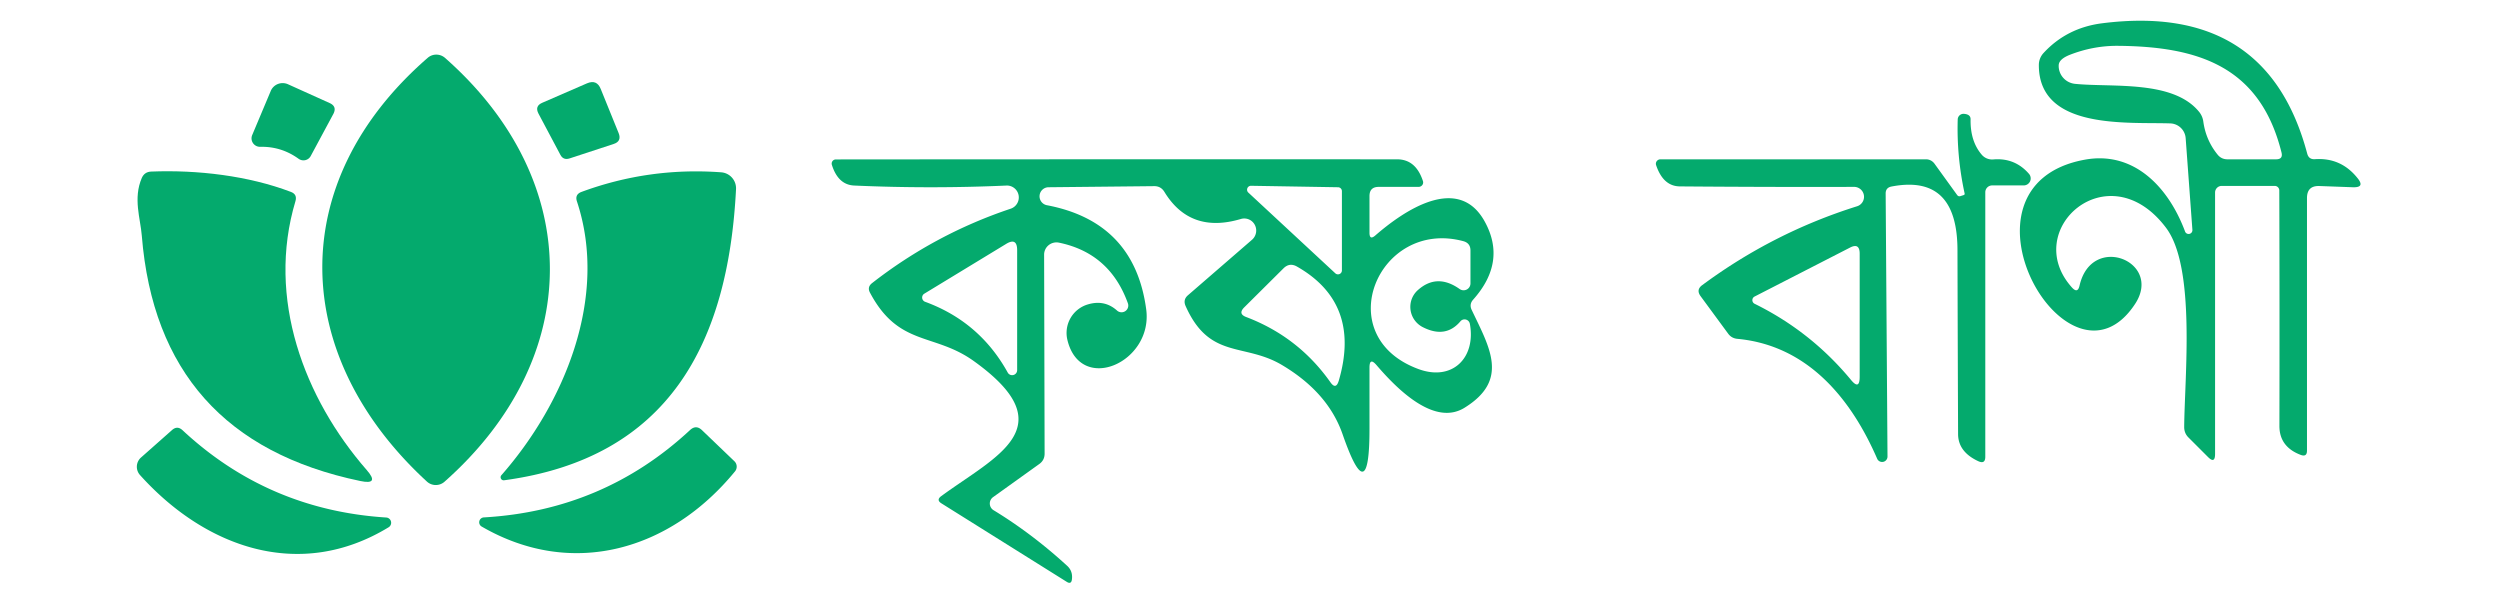
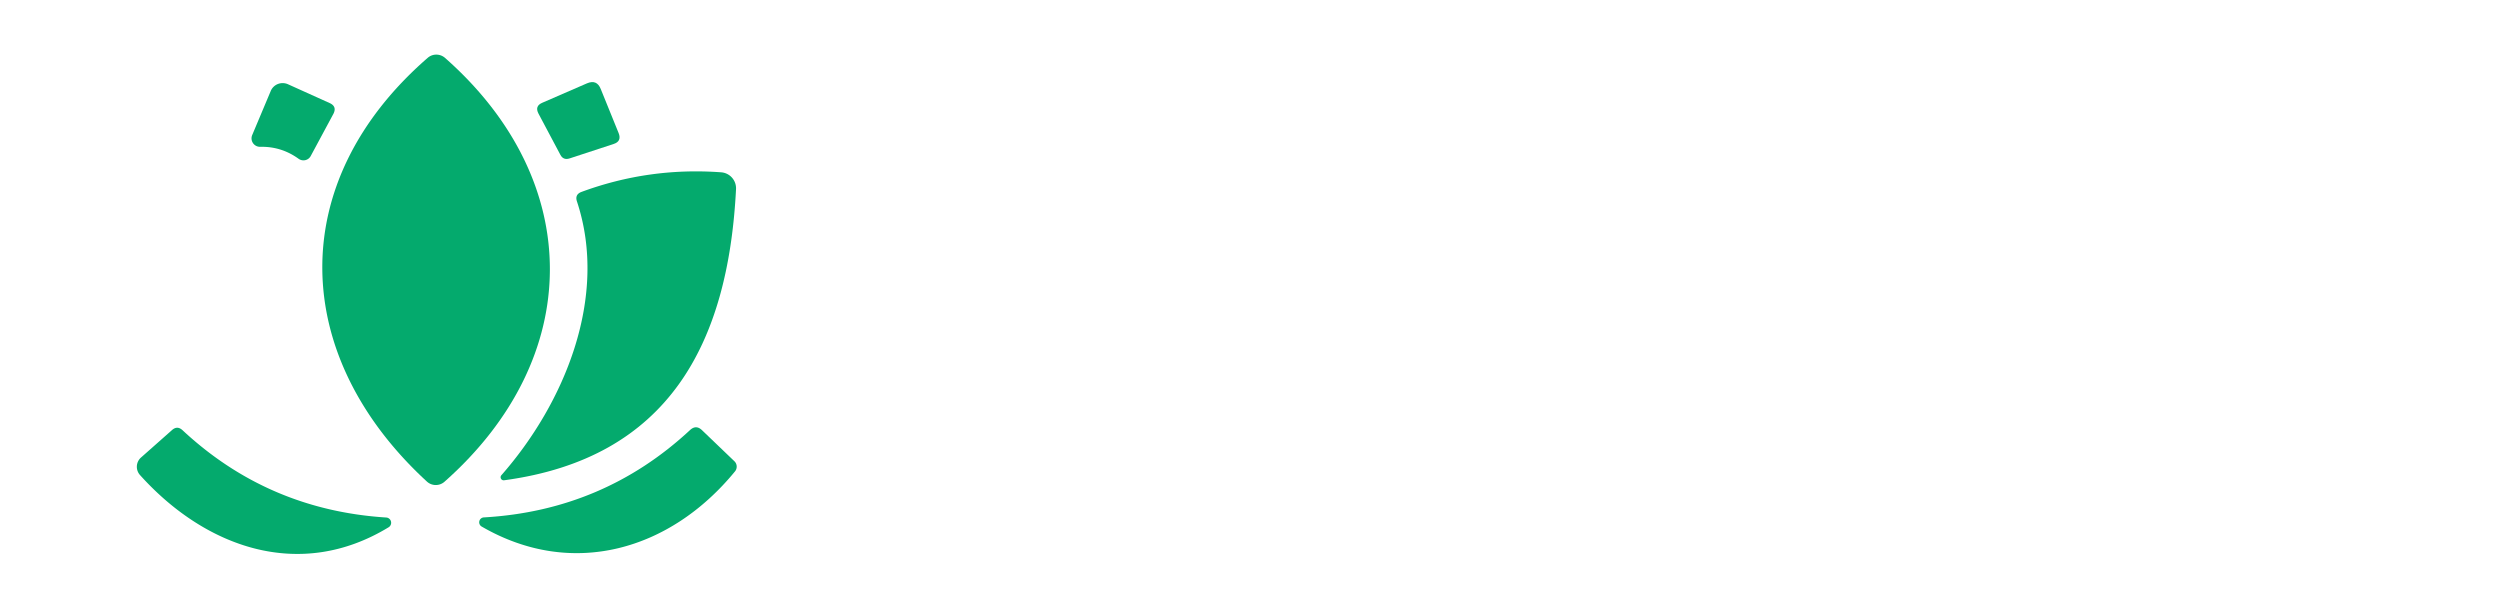
<svg xmlns="http://www.w3.org/2000/svg" viewBox="0 0 204 50">
  <g fill="#04aa6d">
-     <path d="m178.9 18.76-.55-7.49a1.3 1.3 0 0 0 -1.25-1.2c-3.48-.12-10.75.55-10.73-4.77a1.44 1.43-24.1 0 1 .37-.96q1.9-2.07 4.79-2.44 13.46-1.71 16.74 10.64.13.48.62.45 2.13-.15 3.48 1.54.64.78-.37.75l-2.73-.1q-1.02-.04-1.02.98v20.61q0 .54-.51.35-1.75-.66-1.74-2.38.02-9.59-.01-19.2a.37.37 0 0 0 -.37-.37h-4.33a.54.54 0 0 0 -.54.54v21.33q0 .84-.59.24l-1.57-1.57q-.36-.35-.36-.86c.03-4.07.96-13.02-1.48-16.26-4.71-6.26-11.92.18-7.67 4.88q.46.5.61-.16c.98-4.33 6.8-1.98 4.54 1.48-5.44 8.31-15.71-9.64-4.11-11.76 4.06-.74 6.86 2.31 8.18 5.86a.31.31 0 0 0 .6-.13zm-6.05-15.02q-2.03-.02-3.97.74-.87.35-.89.84a1.48 1.47 4.2 0 0 1.32 1.52c3 .31 8.01-.34 10.14 2.29q.28.35.34.79.21 1.52 1.16 2.69.31.39.81.39h3.97q.58 0 .44-.56c-1.75-7.02-6.78-8.64-13.32-8.7z" />
    <path d="m34.84 39.3c-11.17-10.27-11.62-24.43.06-34.58a1.08 1.07 44.8 0 1 1.41 0c11.46 10.1 11.38 24.48-.04 34.59a1.07 1.07 0 0 1 -1.43-.01z" />
    <path d="m22.09 7.43a1.06 1.05 23.6 0 1 1.42-.55l3.39 1.53q.62.28.3.89l-1.85 3.44a.68.67 32 0 1 -.98.22q-1.41-1.02-3.14-.98a.69.69 0 0 1 -.65-.96z" />
    <path d="m50.07 11.75-3.6 1.18q-.51.16-.75-.31l-1.78-3.35q-.32-.61.3-.88l3.66-1.59q.8-.34 1.12.46l1.46 3.6q.27.67-.41.89z" />
-     <path d="m151.51 16.84a.81.81 0 0 0 -.25-1.59q-6.89.02-14.18-.04-1.36-.01-1.94-1.73a.37.36-9.1 0 1 .35-.48h21.68a.87.83 70.9 0 1 .68.35l1.85 2.56q.11.15.28.09.13-.04.25-.08.11-.03.08-.15-.65-2.98-.56-6.02a.47.47 0 0 1 .51-.46q.55.04.54.45-.03 1.77.89 2.86a1.11 1.11 0 0 0 .96.41q1.76-.15 2.91 1.17a.57.57 0 0 1 -.43.95h-2.57a.56.56 0 0 0 -.56.56v21.58q0 .63-.58.36-1.63-.76-1.64-2.2-.03-7.51-.05-15.04c-.01-3.68-1.42-5.93-5.38-5.17q-.48.09-.48.57l.15 21.47a.44.44 0 0 1 -.84.18c-2.13-4.91-5.67-9.25-11.4-9.79q-.48-.04-.76-.42l-2.25-3.06q-.39-.53.14-.91 5.77-4.27 12.6-6.42zm-8.33 7.95q4.59 2.26 7.86 6.21.71.86.71-.26v-10.04q0-.91-.8-.49l-7.78 3.99a.33.33 0 0 0 .01.59z" />
-     <path d="m112.23 19.21c2.3-2 6.77-5.07 8.93-1.12q1.8 3.28-.95 6.36-.34.38-.12.84c1.48 3.11 3.07 5.72-.58 7.98-2.42 1.51-5.4-1.39-7.19-3.48q-.57-.66-.57.21v5q0 6.74-2.19.45-1.18-3.41-4.91-5.64c-3.12-1.88-5.94-.42-7.91-4.85q-.22-.51.2-.87l5.23-4.53a.99.98-73.6 0 0 -.92-1.69q-4.14 1.23-6.24-2.22-.29-.47-.84-.46l-8.64.09a.74.74 0 0 0 -.13 1.46q7.17 1.35 8.13 8.5c.58 4.32-5.35 6.96-6.43 2.5a2.43 2.42 75.1 0 1 1.67-2.9q1.37-.41 2.39.51a.55.55 0 0 0 .88-.59q-1.47-4.1-5.63-4.96a1.01 1 5.9 0 0 -1.21.98l.04 16.24q0 .53-.43.84l-3.78 2.71a.64.64 0 0 0 .04 1.06q3.14 1.91 6.01 4.54.47.43.39 1.1-.05.44-.42.21l-10.22-6.4q-.46-.28-.02-.6c4.43-3.25 10.19-5.63 2.62-11.04-3.23-2.3-6.1-1.15-8.44-5.56q-.24-.45.16-.77 5.15-4.02 11.35-6.09a.97.97 0 0 0 -.35-1.88q-6.2.28-12.45 0-1.31-.06-1.82-1.69a.34.34 0 0 1 .33-.44q22.91-.02 45.79-.01 1.53 0 2.11 1.77a.37.36-9.1 0 1 -.35.48h-3.26q-.75 0-.75.75v2.99q0 .64.48.22zm-2.73-3.61a.32.32 0 0 0 -.31-.32l-7.09-.12a.32.32 0 0 0 -.23.56l7.09 6.58a.32.32 0 0 0 .54-.23zm6.59 11.09a1.85 1.84 37.7 0 1 -.39-3.02q1.56-1.39 3.4-.09a.56.56 0 0 0 .89-.45v-2.69q0-.6-.58-.76c-6.94-1.86-10.99 7.75-3.65 10.44 2.76 1.01 4.69-.93 4.18-3.7a.44.44 0 0 0 -.77-.2q-1.21 1.43-3.08.47zm-40.59-2.06q4.44 1.63 6.73 5.77a.41.41 0 0 0 .77-.2v-9.78q0-1.07-.91-.51l-6.66 4.05a.37.37 0 0 0 .07.67zm33.74 6.45q1.86-6.33-3.41-9.33-.6-.34-1.09.14l-3.21 3.19q-.53.53.16.79 4.26 1.62 6.87 5.32.45.64.68-.11z" />
-     <path d="m12.34 14c3.78-.15 7.93.34 11.4 1.66q.53.2.37.75c-2.38 7.93.71 16.09 5.81 21.94q1.09 1.24-.52.9-16.49-3.44-17.83-20.02c-.11-1.41-.72-3.03 0-4.71q.22-.5.77-.52z" />
    <path d="m58.84 14.06a1.31 1.31 0 0 1 1.22 1.37c-.64 12.61-5.51 21.95-18.92 23.76a.25.25 0 0 1 -.22-.42c5.13-5.84 8.75-14.52 6.16-22.33q-.19-.57.37-.78 5.5-2.03 11.39-1.6z" />
    <path d="m11.51 37.33 2.53-2.24q.43-.38.86.02 6.99 6.51 16.63 7.12a.43.43 0 0 1 .19.79c-7.27 4.43-14.97 1.66-20.29-4.25a1.01 1.01 0 0 1 .08-1.44z" />
    <path d="m39.31 42.97a.4.4 0 0 1 .18-.75q9.75-.56 16.82-7.13.49-.45.97.01l2.65 2.54a.61.61 0 0 1 .05.82c-5.25 6.42-13.26 8.8-20.67 4.51z" />
  </g>
</svg>